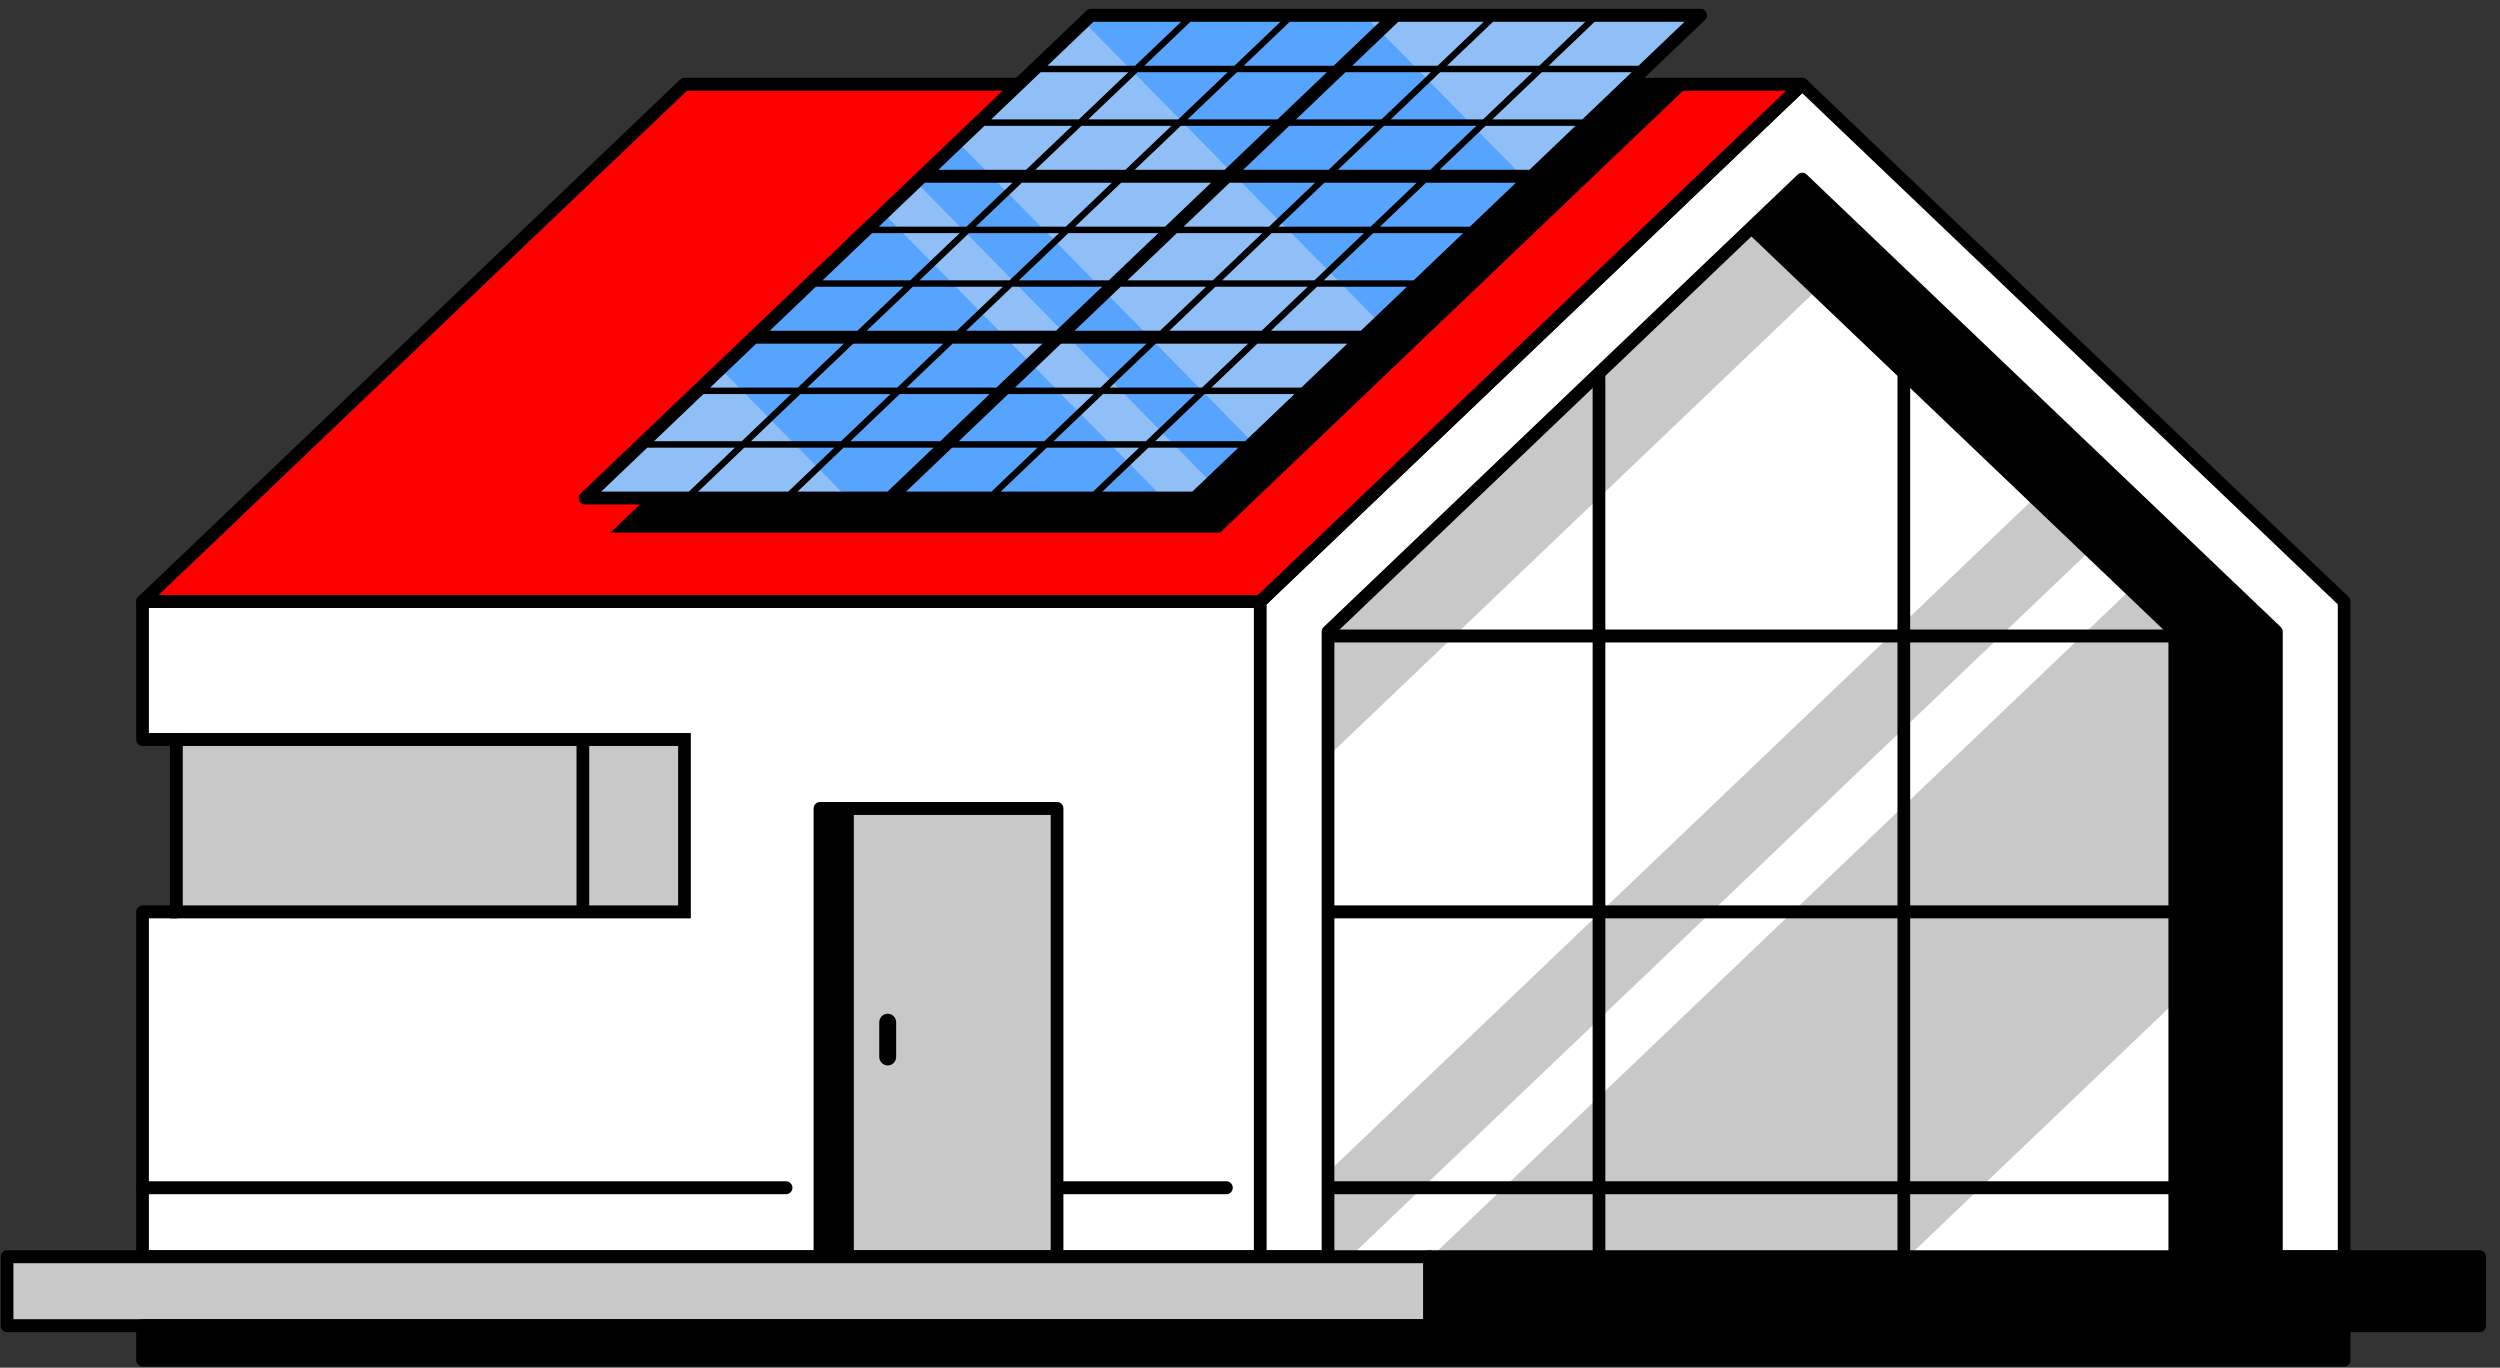
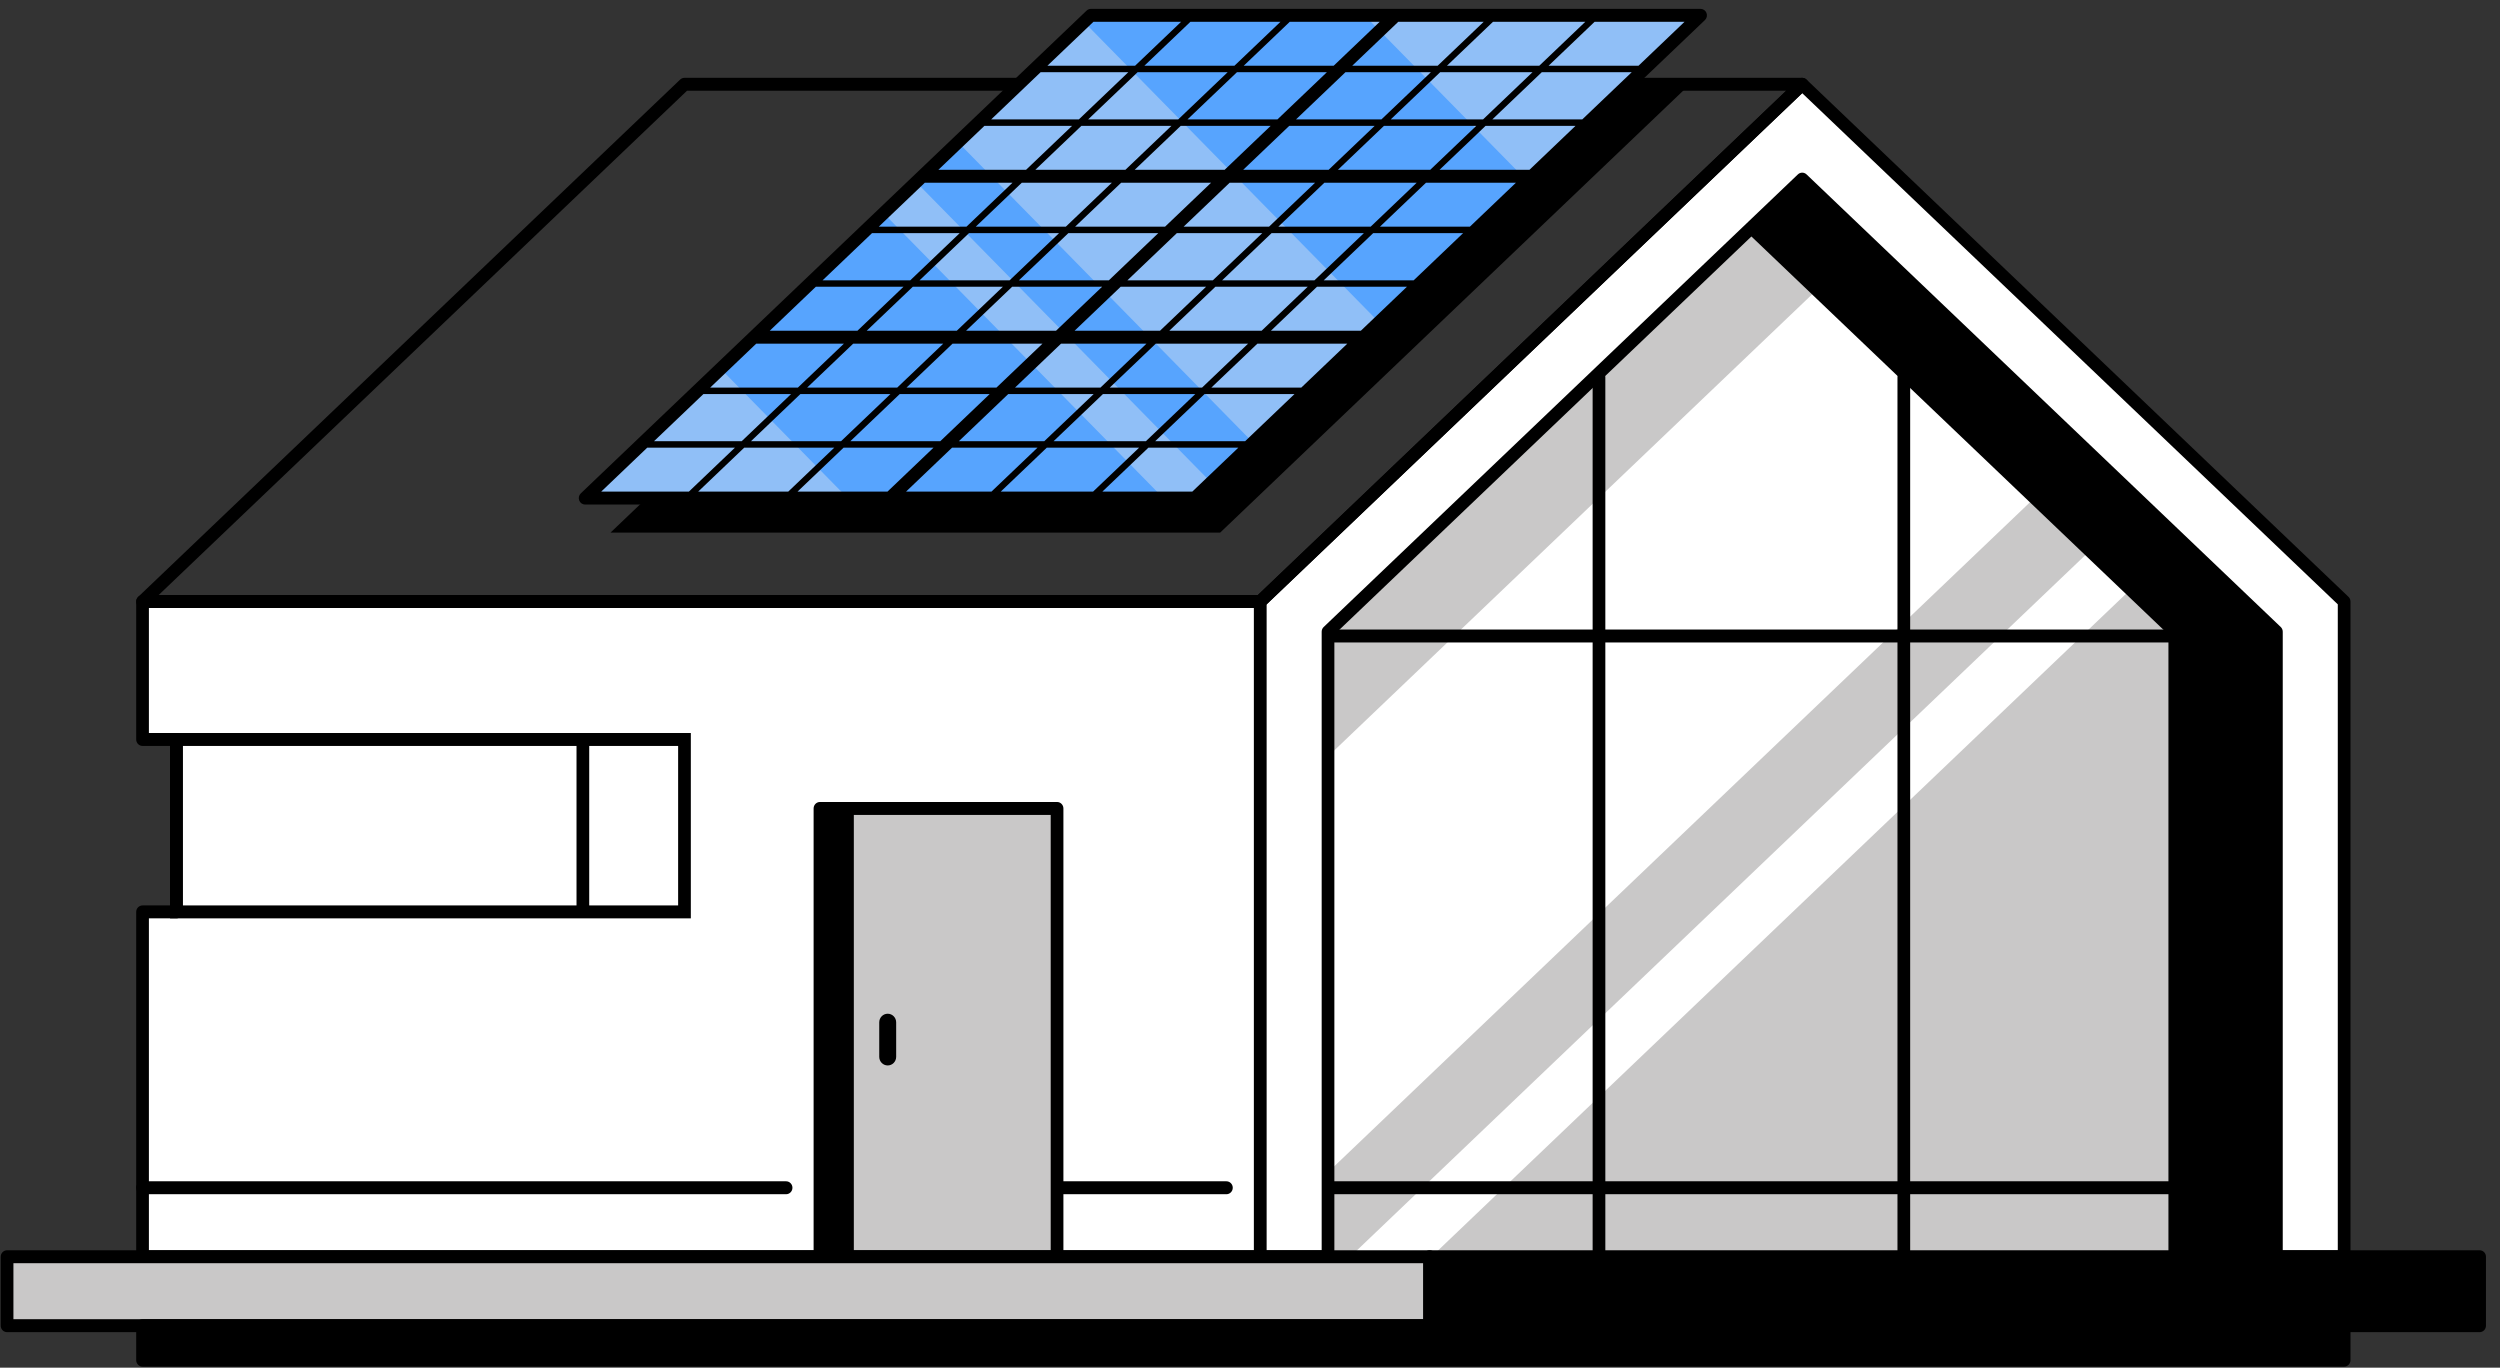
<svg xmlns="http://www.w3.org/2000/svg" width="100%" height="100%" viewBox="0 0 170 93" version="1.1" xml:space="preserve" style="fill-rule:evenodd;clip-rule:evenodd;stroke-linejoin:round;stroke-miterlimit:2;">
  <rect x="0" y="0" width="170" height="93" fill="#333333" stroke="none" />
  <g transform="matrix(0.668,0,0,1.04,-222.085,-1162.65)">
    <g transform="matrix(0.497,0,0,0.325,233.468,1054.83)">
      <path d="M557.91,239.956L644.627,321.254L644.627,446.995L471.191,446.995L471.191,321.254L557.91,239.956Z" style="fill:rgb(201,200,200);fill-rule:nonzero;" />
    </g>
    <g transform="matrix(0.497,0,0,0.325,233.468,1054.83)">
-       <path d="M644.627,395.794L590.014,446.995L644.627,446.995L644.627,395.794Z" style="fill:white;fill-rule:nonzero;" />
-     </g>
+       </g>
    <g transform="matrix(0.497,0,0,0.325,233.468,1054.83)">
      <path d="M635.563,312.756L627.246,304.959L475.742,446.995L492.375,446.995L635.563,312.756Z" style="fill:white;fill-rule:nonzero;" />
    </g>
    <g transform="matrix(0.497,0,0,0.325,233.468,1054.83)">
      <path d="M471.191,346.338L471.191,429.998L615.906,294.328L571.288,252.498L471.191,346.338Z" style="fill:white;fill-rule:nonzero;" />
    </g>
    <g transform="matrix(0.497,0,0,0.325,233.468,1054.83)">
      <path d="M665.439,321.254L665.439,446.995L644.627,446.995L644.627,321.254L557.91,239.956L568.315,230.2L665.439,321.254Z" style="fill-rule:nonzero;" />
    </g>
    <g transform="matrix(0.497,0,0,0.325,233.468,1054.83)">
      <path d="M645.928,445.694L664.139,445.694L664.139,321.818L568.315,231.983L559.812,239.956L645.517,320.305C645.779,320.551 645.928,320.895 645.928,321.254L645.928,445.694ZM665.439,448.295L644.627,448.295C643.909,448.295 643.327,447.713 643.327,446.995L643.327,321.818L557.02,240.904C556.758,240.659 556.609,240.315 556.609,239.956C556.609,239.597 556.758,239.253 557.02,239.007L567.426,229.251C567.924,228.781 568.707,228.781 569.205,229.251L666.329,320.305C666.591,320.551 666.74,320.895 666.74,321.254L666.74,446.995C666.74,447.713 666.158,448.295 665.439,448.295Z" style="fill-rule:nonzero;" />
    </g>
    <g transform="matrix(0.497,0,0,0.325,233.468,1054.83)">
      <path d="M526.691,447.139C525.973,447.139 525.39,446.556 525.39,445.838L525.39,270.09C525.39,269.372 525.973,268.79 526.691,268.79C527.409,268.79 527.992,269.372 527.992,270.09L527.992,445.838C527.992,446.556 527.409,447.139 526.691,447.139Z" style="fill-rule:nonzero;" />
    </g>
    <g transform="matrix(0.497,0,0,0.325,233.468,1054.83)">
      <path d="M589.128,447.139C588.41,447.139 587.827,446.556 587.827,445.838L587.827,270.09C587.827,269.372 588.41,268.79 589.128,268.79C589.846,268.79 590.429,269.372 590.429,270.09L590.429,445.838C590.429,446.556 589.846,447.139 589.128,447.139Z" style="fill-rule:nonzero;" />
    </g>
    <g transform="matrix(0.497,0,0,0.325,233.468,1054.83)">
      <path d="M644.627,323.422L471.191,323.422C470.474,323.422 469.891,322.839 469.891,322.121C469.891,321.403 470.474,320.82 471.191,320.82L644.627,320.82C645.346,320.82 645.928,321.403 645.928,322.121C645.928,322.839 645.346,323.422 644.627,323.422Z" style="fill-rule:nonzero;" />
    </g>
    <g transform="matrix(0.497,0,0,0.325,233.468,1054.83)">
      <path d="M644.627,434.42L471.191,434.42C470.474,434.42 469.891,433.838 469.891,433.12C469.891,432.402 470.474,431.819 471.191,431.819L644.627,431.819C645.346,431.819 645.928,432.402 645.928,433.12C645.928,433.838 645.346,434.42 644.627,434.42Z" style="fill-rule:nonzero;" />
    </g>
    <g transform="matrix(0.497,0,0,0.325,233.468,1054.83)">
-       <path d="M644.627,378.921L471.191,378.921C470.474,378.921 469.891,378.338 469.891,377.62C469.891,376.902 470.474,376.319 471.191,376.319L644.627,376.319C645.346,376.319 645.928,376.902 645.928,377.62C645.928,378.338 645.346,378.921 644.627,378.921Z" style="fill-rule:nonzero;" />
-     </g>
+       </g>
    <g transform="matrix(0.497,0,0,0.325,233.468,1054.83)">
      <path d="M228.381,446.995L457.317,446.995L457.317,315.184L228.381,315.184L228.381,342.933L235.319,342.933L235.319,377.62L228.381,377.62L228.381,446.995Z" style="fill:white;fill-rule:nonzero;" />
    </g>
    <g transform="matrix(0.497,0,0,0.325,233.468,1054.83)">
      <path d="M229.682,445.694L456.016,445.694L456.016,316.484L229.682,316.484L229.682,341.632L235.319,341.632C236.037,341.632 236.62,342.215 236.62,342.933L236.62,377.62C236.62,378.338 236.037,378.921 235.319,378.921L229.682,378.921L229.682,445.694ZM457.317,448.295L228.381,448.295C227.663,448.295 227.081,447.713 227.081,446.995L227.081,377.62C227.081,376.902 227.663,376.319 228.381,376.319L234.018,376.319L234.018,344.234L228.381,344.234C227.663,344.234 227.081,343.651 227.081,342.933L227.081,315.184C227.081,314.465 227.663,313.883 228.381,313.883L457.317,313.883C458.035,313.883 458.618,314.465 458.618,315.184L458.618,446.995C458.618,447.713 458.035,448.295 457.317,448.295Z" style="fill-rule:nonzero;" />
    </g>
    <g transform="matrix(0.497,0,0,0.325,233.468,1054.83)">
      <path d="M568.315,211.122L679.314,315.184L679.314,446.995L665.439,446.995L665.439,321.254L568.315,230.2L471.191,321.254L471.191,446.995L457.317,446.995L457.317,315.184L568.315,211.122Z" style="fill:white;fill-rule:nonzero;" />
    </g>
    <g transform="matrix(0.497,0,0,0.325,233.468,1054.83)">
      <path d="M666.74,445.694L678.014,445.694L678.014,315.748L568.315,212.905L458.618,315.748L458.618,445.694L469.891,445.694L469.891,321.254C469.891,320.895 470.04,320.551 470.302,320.305L567.426,229.251C567.924,228.781 568.707,228.781 569.205,229.251L666.329,320.305C666.591,320.551 666.74,320.895 666.74,321.254L666.74,445.694ZM679.314,448.295L665.439,448.295C664.722,448.295 664.139,447.713 664.139,446.995L664.139,321.818L568.315,231.983L472.492,321.818L472.492,446.995C472.492,447.713 471.91,448.295 471.191,448.295L457.317,448.295C456.599,448.295 456.016,447.713 456.016,446.995L456.016,315.184C456.016,314.824 456.165,314.48 456.428,314.235L567.426,210.173C567.924,209.703 568.707,209.703 569.205,210.173L680.204,314.235C680.466,314.48 680.615,314.824 680.615,315.184L680.615,446.995C680.615,447.713 680.033,448.295 679.314,448.295Z" style="fill-rule:nonzero;" />
    </g>
    <g transform="matrix(0.497,0,0,0.325,233.468,1054.83)">
-       <path d="M228.381,315.184L339.38,211.122L568.315,211.122L457.317,315.184L228.381,315.184Z" style="fill:rgb(255,0,0);fill-rule:nonzero;" />
-     </g>
+       </g>
    <g transform="matrix(0.497,0,0,0.325,233.468,1054.83)">
      <path d="M231.67,313.883L456.802,313.883L565.026,212.423L339.895,212.423L231.67,313.883ZM457.317,316.484L228.381,316.484C227.848,316.484 227.369,316.157 227.172,315.661C226.976,315.165 227.103,314.599 227.492,314.235L338.491,210.173C338.731,209.946 339.05,209.821 339.38,209.821L568.315,209.821C568.849,209.821 569.329,210.148 569.525,210.645C569.721,211.141 569.594,211.706 569.205,212.07L458.206,316.132C457.965,316.359 457.647,316.484 457.317,316.484Z" style="fill-rule:nonzero;" />
    </g>
    <g transform="matrix(0.497,0,0,0.325,233.468,1054.83)">
      <path d="M360.193,431.819L228.381,431.819C227.663,431.819 227.081,432.402 227.081,433.12C227.081,433.838 227.663,434.42 228.381,434.42L360.193,434.42C360.911,434.42 361.493,433.838 361.493,433.12C361.493,432.402 360.911,431.819 360.193,431.819Z" style="fill-rule:nonzero;" />
    </g>
    <g transform="matrix(0.497,0,0,0.325,233.468,1054.83)">
      <path d="M450.379,431.819L415.692,431.819C414.974,431.819 414.391,432.402 414.391,433.12C414.391,433.838 414.974,434.42 415.692,434.42L450.379,434.42C451.097,434.42 451.68,433.838 451.68,433.12C451.68,432.402 451.097,431.819 450.379,431.819Z" style="fill-rule:nonzero;" />
    </g>
    <g transform="matrix(0.497,0,0,0.325,233.468,1054.83)">
      <path d="M545.307,211.122L449.107,301.309L324.233,301.309L420.433,211.122L545.307,211.122Z" style="fill-rule:nonzero;" />
    </g>
    <g transform="matrix(0.497,0,0,0.325,233.468,1054.83)">
      <path d="M319.031,294.371L422.629,197.247L547.503,197.247L443.904,294.371L319.031,294.371Z" style="fill:rgb(87,164,254);fill-rule:nonzero;" />
    </g>
    <g transform="matrix(0.497,0,0,0.325,233.468,1054.83)">
      <path d="M380.156,237.065L437.462,294.371L443.904,294.371L447.256,291.229L386.833,230.807L380.156,237.065Z" style="fill:rgb(144,191,247);fill-rule:nonzero;" />
    </g>
    <g transform="matrix(0.497,0,0,0.325,233.468,1054.83)">
      <path d="M395.402,222.773L455.825,283.196L481.635,258.999L421.212,198.576L395.402,222.773Z" style="fill:rgb(144,191,247);fill-rule:nonzero;" />
    </g>
    <g transform="matrix(0.497,0,0,0.325,233.468,1054.83)">
      <path d="M478.658,197.247L511.97,230.56L547.503,197.247L478.658,197.247Z" style="fill:rgb(144,191,247);fill-rule:nonzero;" />
    </g>
    <g transform="matrix(0.497,0,0,0.325,233.468,1054.83)">
      <path d="M319.03,294.371L372.804,294.371L346.784,268.352L319.03,294.371Z" style="fill:rgb(144,191,247);fill-rule:nonzero;" />
    </g>
    <g transform="matrix(0.497,0,0,0.325,233.468,1054.83)">
      <path d="M534.784,207.389L516.362,207.389L525.792,198.548L544.214,198.548L534.784,207.389ZM443.389,293.07L424.969,293.07L434.399,284.229L452.82,284.229L443.389,293.07ZM331.75,284.229L349.709,284.229L340.279,293.07L322.32,293.07L331.75,284.229ZM423.145,198.548L441.103,198.548L431.672,207.389L413.714,207.389L423.145,198.548ZM495.55,207.389L504.98,198.548L523.89,198.548L514.459,207.389L495.55,207.389ZM502.949,218.18L484.04,218.18L494.162,208.69L513.072,208.69L502.949,218.18ZM414.974,282.928L425.096,273.438L444.006,273.438L433.884,282.928L414.974,282.928ZM363.122,273.438L381.569,273.438L371.447,282.928L353,282.928L363.122,273.438ZM450.635,208.69L440.513,218.18L422.065,218.18L432.188,208.69L450.635,208.69ZM464.64,218.18L474.762,208.69L492.26,208.69L482.137,218.18L464.64,218.18ZM471.319,228.322L453.821,228.322L463.252,219.48L480.75,219.48L471.319,228.322ZM473.222,228.322L482.652,219.48L501.562,219.48L492.131,228.322L473.222,228.322ZM461.018,239.763L470.446,230.923L489.356,230.923L479.927,239.763L461.018,239.763ZM449.506,250.555L459.63,241.063L478.54,241.063L468.416,250.555L449.506,250.555ZM438.69,260.695L448.119,251.855L467.028,251.855L457.6,260.695L438.69,260.695ZM435.915,263.297L454.824,263.297L445.394,272.138L426.484,272.138L435.915,263.297ZM407.084,272.138L416.514,263.297L434.012,263.297L424.582,272.138L407.084,272.138ZM405.696,273.438L423.194,273.438L413.071,282.928L395.574,282.928L405.696,273.438ZM401.895,273.438L391.772,282.928L373.35,282.928L383.472,273.438L401.895,273.438ZM394.29,263.297L412.712,263.297L403.282,272.138L384.859,272.138L394.29,263.297ZM392.388,263.297L382.957,272.138L364.509,272.138L373.94,263.297L392.388,263.297ZM404.591,251.855L395.163,260.695L376.715,260.695L386.144,251.855L404.591,251.855ZM416.103,241.063L405.979,250.555L387.532,250.555L397.656,241.063L416.103,241.063ZM426.919,230.923L417.49,239.763L399.043,239.763L408.472,230.923L426.919,230.923ZM429.694,228.322L411.247,228.322L420.678,219.48L439.125,219.48L429.694,228.322ZM437.816,239.763L419.393,239.763L428.822,230.923L447.244,230.923L437.816,239.763ZM441.617,239.763L451.046,230.923L468.544,230.923L459.115,239.763L441.617,239.763ZM430.105,250.555L440.229,241.063L457.728,241.063L447.603,250.555L430.105,250.555ZM428.718,251.855L446.216,251.855L436.787,260.695L419.29,260.695L428.718,251.855ZM407.881,250.555L418.006,241.063L436.428,241.063L426.304,250.555L407.881,250.555ZM424.917,251.855L415.488,260.695L397.065,260.695L406.494,251.855L424.917,251.855ZM442.415,218.18L452.538,208.69L470.96,208.69L460.837,218.18L442.415,218.18ZM459.45,219.48L450.02,228.322L431.597,228.322L441.027,219.48L459.45,219.48ZM503.077,198.548L493.647,207.389L476.149,207.389L485.58,198.548L503.077,198.548ZM481.778,198.548L472.348,207.389L453.925,207.389L463.355,198.548L481.778,198.548ZM461.453,198.548L452.022,207.389L433.575,207.389L443.006,198.548L461.453,198.548ZM412.326,208.69L430.285,208.69L420.163,218.18L402.204,218.18L412.326,208.69ZM400.816,219.48L418.775,219.48L409.345,228.322L391.386,228.322L400.816,219.48ZM388.61,230.923L406.569,230.923L397.141,239.763L379.182,239.763L388.61,230.923ZM377.794,241.063L395.753,241.063L385.629,250.555L367.67,250.555L377.794,241.063ZM366.282,251.855L384.241,251.855L374.813,260.695L356.854,260.695L366.282,251.855ZM354.078,263.297L372.038,263.297L362.607,272.138L344.648,272.138L354.078,263.297ZM343.26,273.438L361.219,273.438L351.097,282.928L333.138,282.928L343.26,273.438ZM342.182,293.07L351.612,284.229L370.06,284.229L360.629,293.07L342.182,293.07ZM362.532,293.07L371.962,284.229L390.385,284.229L380.954,293.07L362.532,293.07ZM384.756,293.07L394.186,284.229L411.684,284.229L402.253,293.07L384.756,293.07ZM404.156,293.07L413.587,284.229L432.496,284.229L423.065,293.07L404.156,293.07ZM454.208,282.928L435.786,282.928L445.909,273.438L464.33,273.438L454.208,282.928ZM465.717,272.138L447.296,272.138L456.727,263.297L475.148,263.297L465.717,272.138ZM477.923,260.695L459.502,260.695L468.931,251.855L487.352,251.855L477.923,260.695ZM488.74,250.555L470.318,250.555L480.442,241.063L498.864,241.063L488.74,250.555ZM500.251,239.763L481.83,239.763L491.259,230.923L509.68,230.923L500.251,239.763ZM512.456,228.322L494.034,228.322L503.464,219.48L521.886,219.48L512.456,228.322ZM523.273,218.18L504.852,218.18L514.974,208.69L533.396,208.69L523.273,218.18ZM548.712,196.77C548.516,196.273 548.037,195.946 547.503,195.946L422.629,195.946C422.299,195.946 421.981,196.072 421.74,196.299L318.141,293.423C317.751,293.787 317.625,294.353 317.821,294.849C318.018,295.345 318.497,295.672 319.03,295.672L443.904,295.672C444.234,295.672 444.553,295.546 444.793,295.32L548.393,198.196C548.782,197.832 548.909,197.266 548.712,196.77Z" style="fill-rule:nonzero;" />
    </g>
    <g transform="matrix(0.497,0,0,0.325,233.468,1054.83)">
-       <rect x="235.319" y="342.933" width="104.061" height="34.687" style="fill:rgb(201,200,200);fill-rule:nonzero;" />
-     </g>
+       </g>
    <g transform="matrix(0.497,0,0,0.325,233.468,1054.83)">
      <path d="M236.62,376.319L338.08,376.319L338.08,344.234L236.62,344.234L236.62,376.319ZM340.681,378.921L234.018,378.921L234.018,341.632L340.681,341.632L340.681,378.921Z" style="fill-rule:nonzero;" />
    </g>
    <g transform="matrix(0.497,0,0,0.325,233.468,1054.83)">
      <path d="M318.568,378.379C317.85,378.379 317.267,377.813 317.267,377.116L317.267,343.438C317.267,342.74 317.85,342.174 318.568,342.174C319.286,342.174 319.869,342.74 319.869,343.438L319.869,377.116C319.869,377.813 319.286,378.379 318.568,378.379Z" style="fill-rule:nonzero;" />
    </g>
    <g transform="matrix(0.497,0,0,0.325,233.468,1054.83)">
      <rect x="367.13" y="356.808" width="48.562" height="90.187" style="fill:rgb(201,200,200);fill-rule:nonzero;" />
    </g>
    <g transform="matrix(0.497,0,0,0.325,233.468,1054.83)">
      <path d="M368.431,445.694L414.391,445.694L414.391,358.109L368.431,358.109L368.431,445.694ZM415.692,448.295L367.13,448.295C366.412,448.295 365.829,447.713 365.829,446.995L365.829,356.808C365.829,356.09 366.412,355.507 367.13,355.507L415.692,355.507C416.41,355.507 416.993,356.09 416.993,356.808L416.993,446.995C416.993,447.713 416.41,448.295 415.692,448.295Z" style="fill-rule:nonzero;" />
    </g>
    <g transform="matrix(0.497,0,0,0.325,233.468,1054.83)">
      <rect x="367.13" y="356.808" width="6.937" height="90.187" style="fill-rule:nonzero;" />
    </g>
    <g transform="matrix(0.497,0,0,0.325,233.468,1054.83)">
      <path d="M381.005,408.514C380.046,408.514 379.271,407.738 379.271,406.779L379.271,399.842C379.271,398.883 380.046,398.107 381.005,398.107C381.963,398.107 382.739,398.883 382.739,399.842L382.739,406.779C382.739,407.738 381.963,408.514 381.005,408.514Z" style="fill-rule:nonzero;" />
    </g>
    <g transform="matrix(0.497,0,0,0.325,233.468,1054.83)">
      <rect x="200.632" y="446.995" width="291.372" height="13.875" style="fill:rgb(201,200,200);fill-rule:nonzero;" />
    </g>
    <g transform="matrix(0.497,0,0,0.325,233.468,1054.83)">
      <path d="M201.933,459.569L490.703,459.569L490.703,448.295L201.933,448.295L201.933,459.569ZM492.004,462.17L200.632,462.17C199.914,462.17 199.331,461.588 199.331,460.87L199.331,446.995C199.331,446.276 199.914,445.694 200.632,445.694L492.004,445.694C492.722,445.694 493.305,446.276 493.305,446.995L493.305,460.87C493.305,461.588 492.722,462.17 492.004,462.17Z" style="fill-rule:nonzero;" />
    </g>
    <g transform="matrix(0.497,0,0,0.325,233.468,1054.83)">
      <rect x="492.004" y="446.995" width="215.06" height="13.875" style="fill-rule:nonzero;" />
    </g>
    <g transform="matrix(0.497,0,0,0.325,233.468,1054.83)">
      <path d="M493.305,459.569L705.764,459.569L705.764,448.295L493.305,448.295L493.305,459.569ZM707.064,462.17L492.004,462.17C491.286,462.17 490.703,461.588 490.703,460.87L490.703,446.995C490.703,446.276 491.286,445.694 492.004,445.694L707.064,445.694C707.782,445.694 708.365,446.276 708.365,446.995L708.365,460.87C708.365,461.588 707.782,462.17 707.064,462.17Z" style="fill-rule:nonzero;" />
    </g>
    <g transform="matrix(0.497,0,0,0.325,233.468,1054.83)">
      <rect x="228.381" y="460.87" width="450.933" height="6.937" style="fill-rule:nonzero;" />
    </g>
    <g transform="matrix(0.497,0,0,0.325,233.468,1054.83)">
      <path d="M229.682,466.506L678.014,466.506L678.014,462.17L229.682,462.17L229.682,466.506ZM679.314,469.108L228.381,469.108C227.663,469.108 227.081,468.525 227.081,467.807L227.081,460.87C227.081,460.151 227.663,459.569 228.381,459.569L679.314,459.569C680.033,459.569 680.615,460.151 680.615,460.87L680.615,467.807C680.615,468.525 680.033,469.108 679.314,469.108Z" style="fill-rule:nonzero;" />
    </g>
  </g>
</svg>